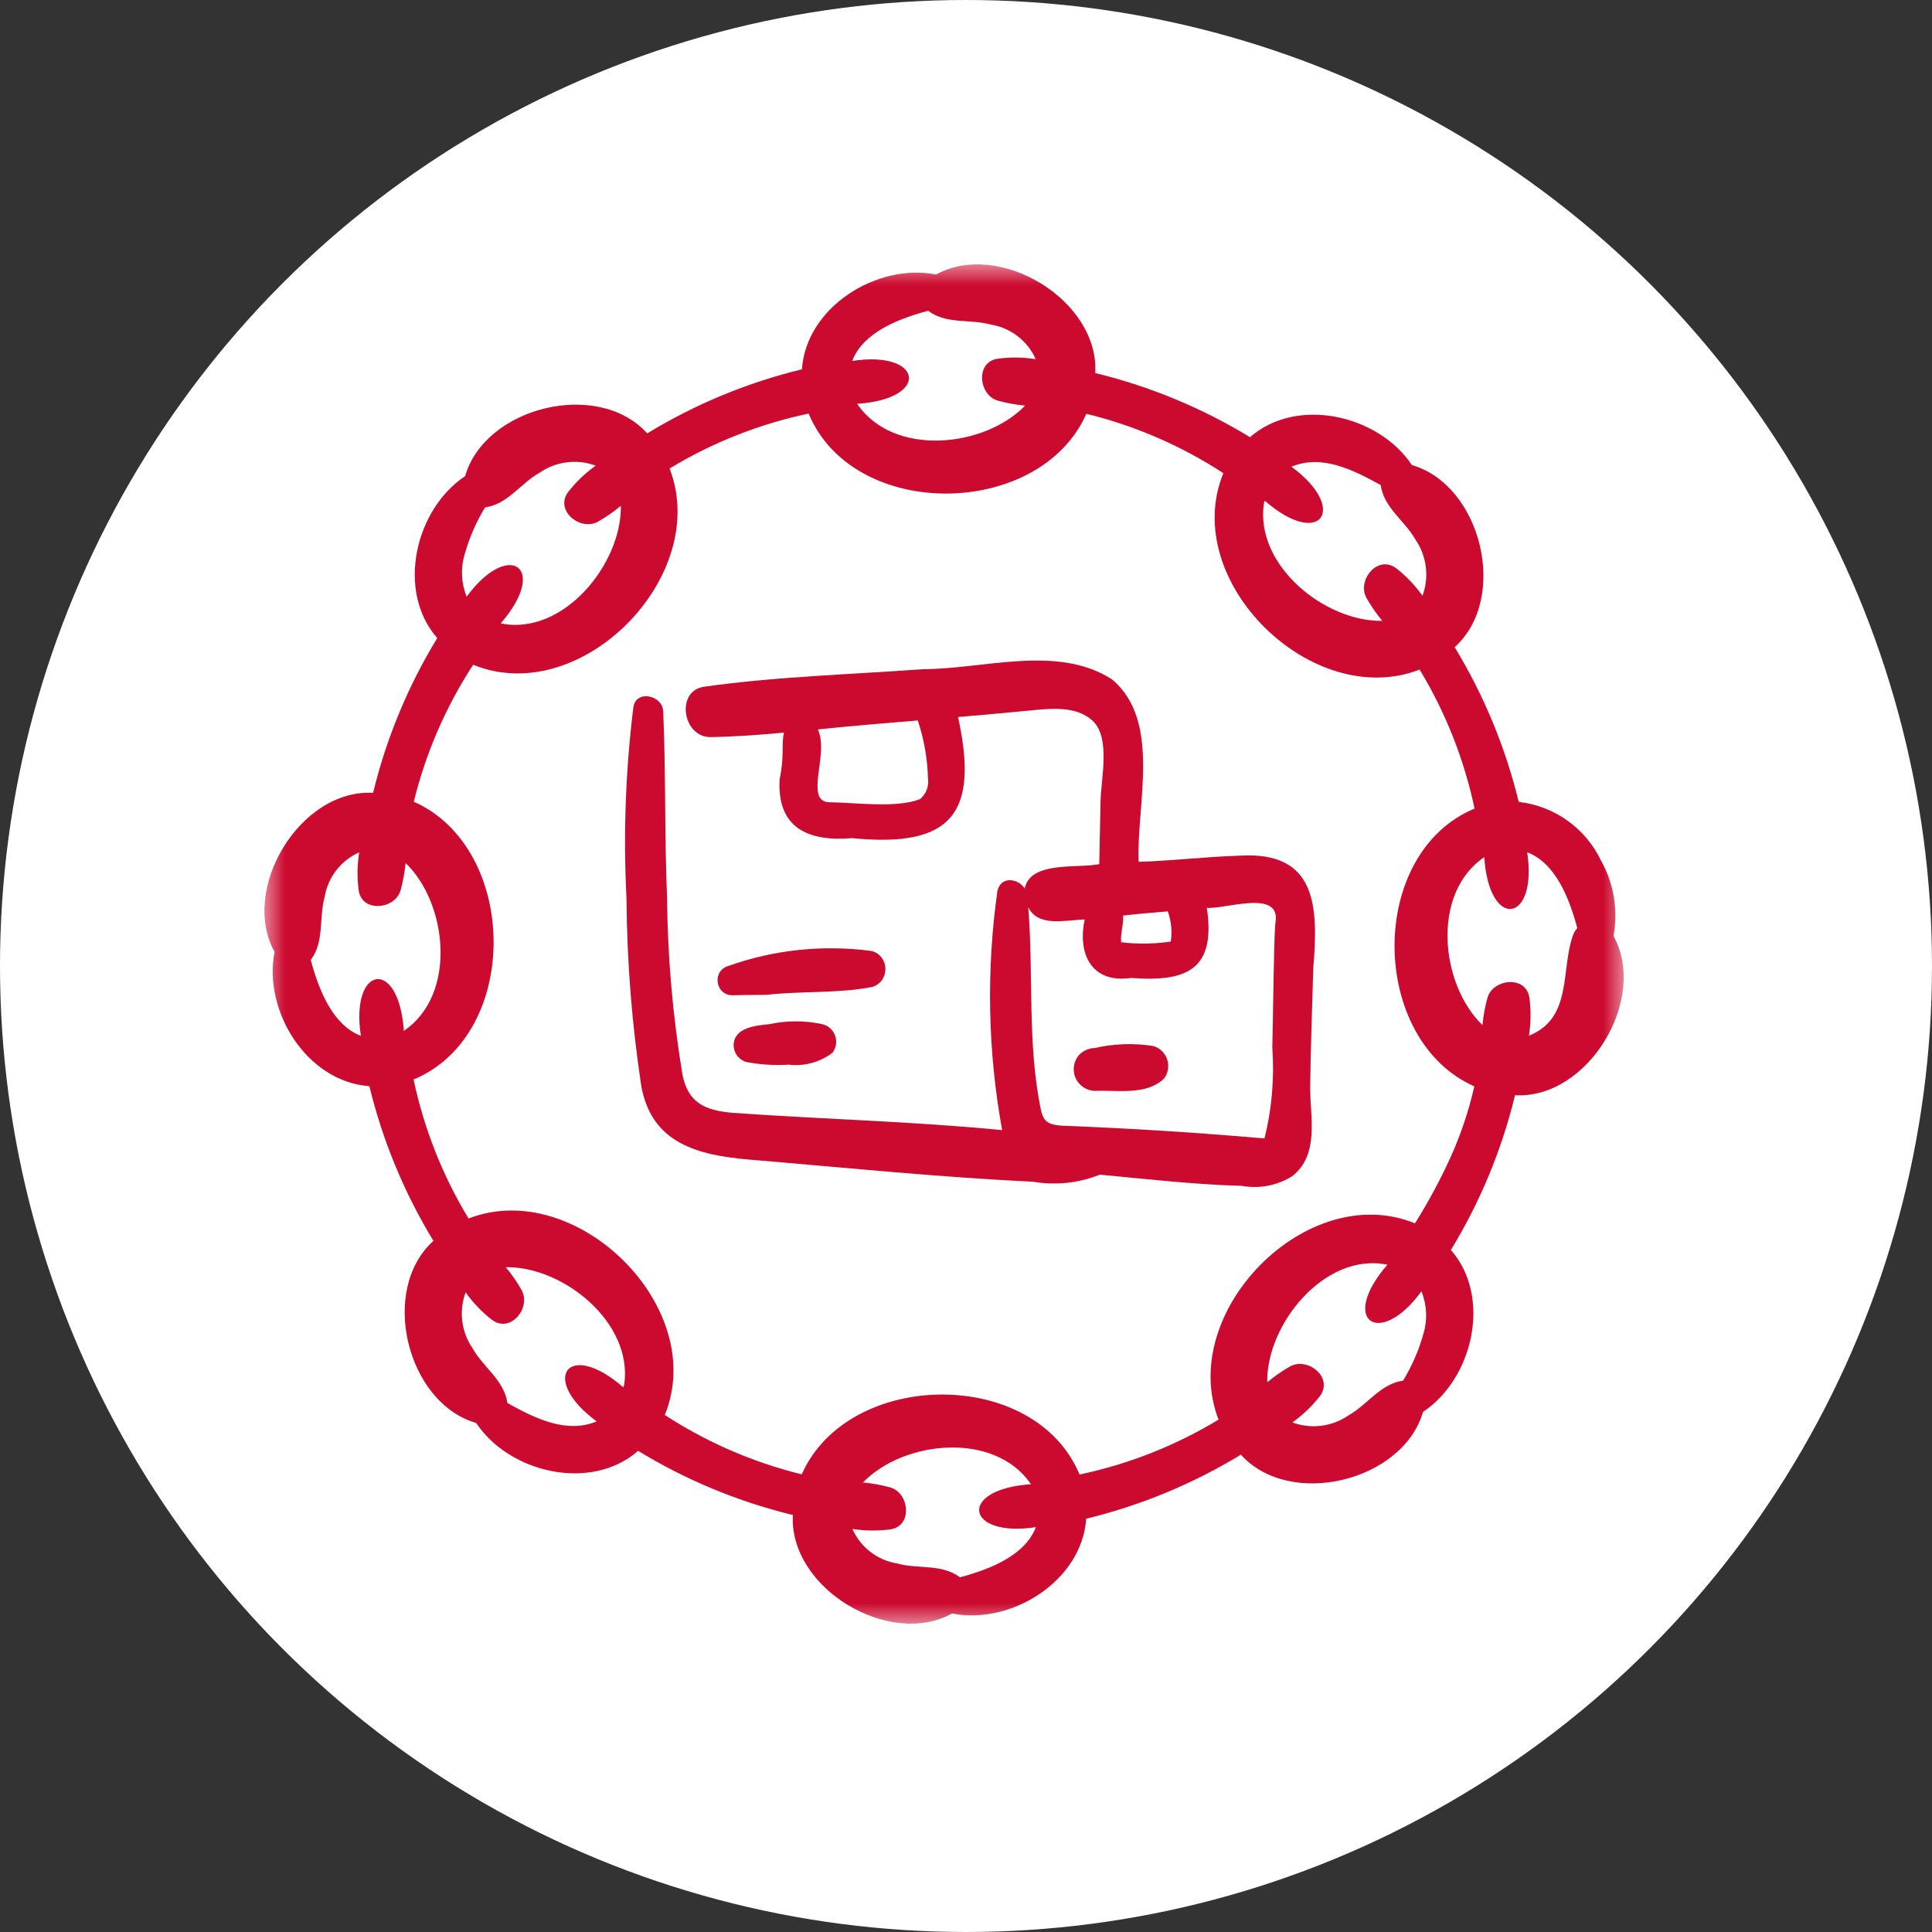
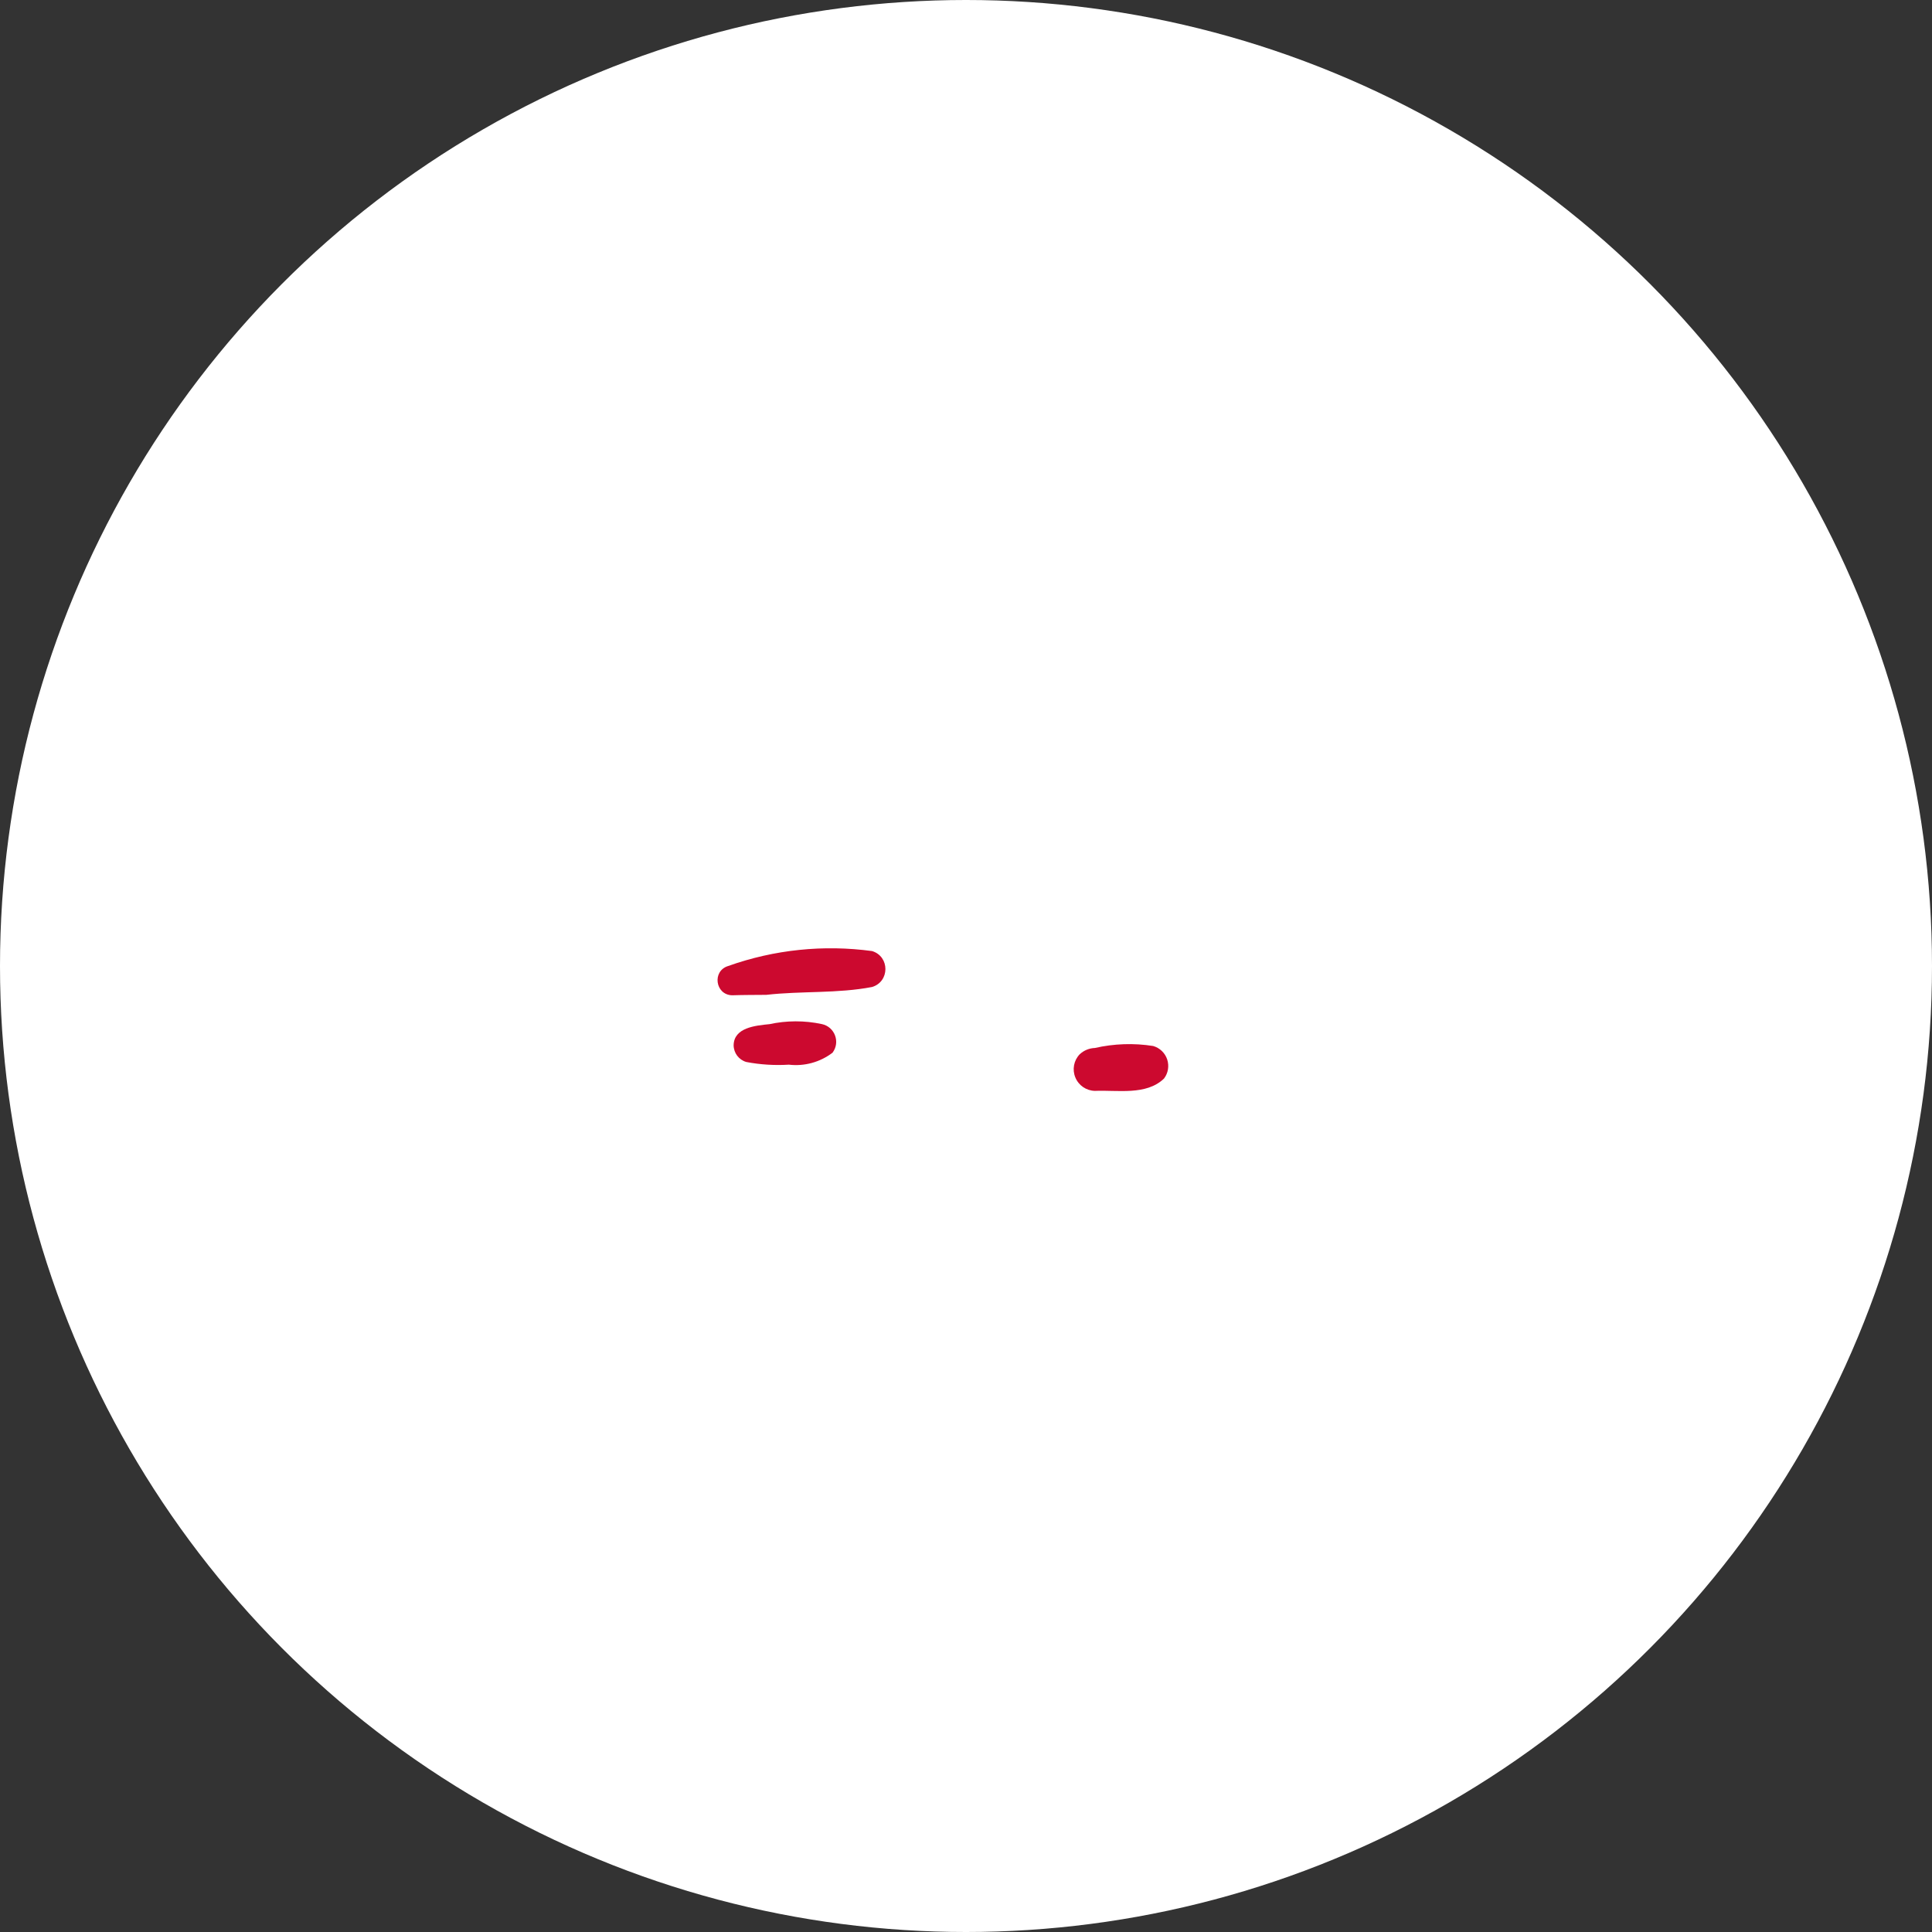
<svg xmlns="http://www.w3.org/2000/svg" width="44" height="44" viewBox="0 0 44 44" fill="none">
  <rect x="0" y="0" width="44" height="44" fill="#333333" stroke="none" />
  <circle cx="22" cy="22" r="22" fill="white" />
  <g clip-path="url(#clip0_747_7149)">
    <path d="M19.862 21.66C18.758 21.51 17.634 21.626 16.584 22C16.213 22.112 16.288 22.658 16.675 22.667C16.934 22.658 17.193 22.66 17.452 22.657C18.249 22.566 19.073 22.63 19.861 22.478C20.266 22.356 20.266 21.783 19.861 21.66H19.862ZM17.517 23.325C17.207 23.357 16.714 23.401 16.708 23.806C16.71 23.983 16.827 24.137 16.996 24.186C17.315 24.247 17.641 24.267 17.966 24.247C18.32 24.289 18.676 24.191 18.96 23.975C19.142 23.734 19.012 23.386 18.718 23.323C18.322 23.238 17.912 23.24 17.517 23.326V23.325Z" fill="#CC092F" />
    <mask id="mask0_747_7149" style="mask-type:luminance" maskUnits="userSpaceOnUse" x="6" y="6" width="31" height="31">
-       <path d="M37 6H6V37H37V6Z" fill="white" />
+       <path d="M37 6H6H37V6Z" fill="white" />
    </mask>
    <g mask="url(#mask0_747_7149)">
-       <path d="M28.224 19.487C27.458 19.514 26.701 19.602 25.932 19.628C25.874 18.346 26.466 16.412 25.317 15.467C24.072 14.674 22.412 15.238 21.023 15.24C19.366 15.362 17.68 15.407 16.035 15.64C15.378 15.734 15.545 16.798 16.19 16.787C16.744 16.777 17.3 16.736 17.855 16.685C17.79 16.942 17.871 17.196 17.756 17.746C17.689 18.866 18.42 19.172 19.406 19.088C21.668 19.313 22.303 18.533 21.819 16.33C22.356 16.284 22.893 16.237 23.429 16.184C23.9 16.139 24.492 16.062 24.876 16.408C25.301 16.789 25.074 17.735 25.064 18.251L25.035 19.68C24.527 19.783 23.464 19.602 23.337 20.236C23.189 19.999 22.788 19.947 22.715 20.294C22.46 22.102 22.496 23.94 22.823 25.738C20.782 25.537 18.729 25.49 16.684 25.344C16.069 25.289 15.675 25.128 15.544 24.482C15.323 23.152 15.204 21.806 15.192 20.456C15.132 19.036 15.166 17.616 15.104 16.198C15.088 15.831 14.483 15.701 14.425 16.105C14.246 17.549 14.194 19.004 14.268 20.456C14.278 21.89 14.39 23.322 14.606 24.741C14.843 26.04 15.894 26.308 17.052 26.408C19.207 26.588 21.361 26.81 23.522 26.912C24.036 27.001 24.564 26.946 25.049 26.752C26.125 26.853 27.199 26.977 28.279 27.007C28.676 27.079 29.085 27.001 29.427 26.789C30.059 26.293 29.834 25.446 29.839 24.76C29.847 23.861 29.885 22.961 29.908 22.062C30.023 20.672 30.01 19.375 28.223 19.488L28.224 19.487ZM20.951 18.201C20.399 18.412 19.479 18.276 18.863 18.27C18.765 18.267 18.68 18.205 18.647 18.114C18.53 17.74 18.83 17.064 18.627 16.612C19.386 16.533 20.142 16.471 20.902 16.408C21.044 16.833 21.122 17.278 21.134 17.726C21.161 17.905 21.092 18.086 20.951 18.201ZM25.577 20.852C25.918 20.812 26.256 20.784 26.596 20.756C26.675 20.977 26.698 21.212 26.664 21.443C26.29 21.5 25.909 21.505 25.533 21.459C25.513 21.258 25.593 21.055 25.577 20.852ZM29.045 21.033C29.007 21.419 28.991 23.434 28.976 23.86C29.026 24.554 28.966 25.252 28.798 25.928C27.267 25.793 25.734 25.697 24.199 25.638C23.906 25.614 23.77 25.577 23.707 25.278C23.39 23.766 23.543 22.192 23.417 20.662C23.65 21.128 24.274 20.949 24.703 20.941C24.534 21.731 24.865 22.405 25.764 22.272C27.028 22.369 27.696 22.081 27.485 20.676C27.92 20.708 29.203 20.231 29.044 21.033H29.045Z" fill="#CC092F" />
      <path d="M36.469 19.614C36.119 18.867 35.407 18.356 34.588 18.263C34.286 17.02 33.794 15.832 33.129 14.739C34.373 13.619 33.732 11.044 32.155 10.592C31.399 9.452 29.538 9.018 28.468 9.957C27.377 9.291 26.187 8.798 24.944 8.496C25.035 6.829 22.745 5.458 21.32 6.253C19.977 5.984 18.36 6.991 18.263 8.411C17.02 8.713 15.832 9.205 14.74 9.87C13.62 8.627 11.045 9.268 10.593 10.844C9.453 11.601 9.019 13.461 9.958 14.532C9.291 15.624 8.799 16.813 8.497 18.056C6.83 17.965 5.459 20.255 6.254 21.68C5.985 23.023 6.992 24.64 8.412 24.736C8.714 25.979 9.206 27.167 9.871 28.26C8.627 29.38 9.268 31.955 10.845 32.407C11.602 33.547 13.462 33.981 14.533 33.042C15.625 33.709 16.814 34.201 18.057 34.503C17.965 36.17 20.256 37.541 21.681 36.746C23.024 37.015 24.641 36.008 24.737 34.588C25.98 34.286 27.168 33.794 28.261 33.129C29.381 34.373 31.956 33.731 32.408 32.155C33.548 31.398 33.982 29.538 33.043 28.467C33.709 27.376 34.202 26.186 34.504 24.943C36.171 25.035 37.542 22.744 36.747 21.319C36.854 20.735 36.757 20.133 36.47 19.613L36.469 19.614ZM28.782 11.478C28.788 11.452 28.797 11.429 28.804 11.404C30.078 12.513 30.72 11.587 29.411 10.629C30.112 10.337 30.833 10.71 31.444 11.047C31.517 11.566 31.998 11.863 32.237 12.291C32.494 12.666 32.553 13.142 32.396 13.568C32.227 13.33 32.024 13.117 31.794 12.939C31.37 12.629 30.902 13.216 31.118 13.614C31.223 13.8 31.344 13.976 31.481 14.14C30.177 14.162 28.587 12.884 28.782 11.478ZM21.137 7.077C21.556 7.393 22.093 7.259 22.568 7.393C23.019 7.466 23.403 7.763 23.588 8.18C23.301 8.134 23.008 8.131 22.719 8.17C22.209 8.248 22.289 8.994 22.719 9.123C22.925 9.18 23.135 9.218 23.346 9.238C22.421 10.195 20.347 10.414 19.521 9.197C21.204 9.086 21.016 7.973 19.408 8.22C19.656 7.575 20.449 7.262 21.137 7.078L21.137 7.077ZM10.582 12.627C10.687 12.25 10.843 11.89 11.046 11.557C11.566 11.483 11.862 11.003 12.291 10.764C12.665 10.507 13.141 10.448 13.567 10.605C13.329 10.774 13.117 10.977 12.938 11.207C12.628 11.631 13.215 12.099 13.614 11.883C13.799 11.778 13.975 11.657 14.139 11.52C14.165 12.835 12.829 14.492 11.403 14.197C12.513 12.923 11.586 12.28 10.628 13.59C10.504 13.283 10.487 12.944 10.581 12.627H10.582ZM9.197 23.479C9.086 21.795 7.971 21.983 8.219 23.591C7.575 23.343 7.261 22.55 7.077 21.863C7.393 21.444 7.259 20.907 7.393 20.432C7.466 19.981 7.763 19.597 8.18 19.412C8.134 19.699 8.131 19.992 8.169 20.281C8.247 20.791 8.994 20.711 9.122 20.281C9.179 20.075 9.217 19.866 9.237 19.654C10.195 20.578 10.413 22.653 9.197 23.479ZM14.218 31.522C14.213 31.548 14.202 31.57 14.196 31.596C12.922 30.487 12.28 31.413 13.589 32.371C12.888 32.663 12.167 32.29 11.556 31.953C11.483 31.433 11.002 31.137 10.764 30.709C10.506 30.334 10.447 29.858 10.604 29.432C10.773 29.67 10.976 29.883 11.207 30.061C11.63 30.371 12.098 29.784 11.882 29.386C11.777 29.2 11.656 29.024 11.519 28.86C12.823 28.837 14.413 30.116 14.218 31.522ZM21.863 35.923C21.444 35.607 20.907 35.741 20.432 35.607C19.98 35.534 19.597 35.237 19.412 34.82C19.699 34.866 19.992 34.869 20.281 34.83C20.791 34.752 20.711 34.006 20.281 33.877C20.075 33.82 19.865 33.782 19.654 33.762C20.579 32.805 22.653 32.586 23.48 33.803C21.796 33.913 21.984 35.027 23.592 34.78C23.344 35.425 22.551 35.738 21.863 35.922L21.863 35.923ZM32.418 30.373C32.314 30.75 32.157 31.11 31.954 31.443C31.434 31.517 31.138 31.997 30.709 32.236C30.335 32.493 29.859 32.552 29.433 32.395C29.671 32.226 29.884 32.023 30.062 31.793C30.372 31.369 29.785 30.901 29.386 31.117C29.201 31.222 29.025 31.343 28.861 31.48C28.835 30.165 30.172 28.508 31.597 28.803C30.488 30.077 31.414 30.72 32.372 29.41C32.497 29.717 32.513 30.055 32.419 30.373H32.418ZM33.025 26.379C32.791 26.889 32.524 27.385 32.225 27.861C29.768 26.855 26.8 29.885 27.752 32.331C26.774 32.923 25.704 33.346 24.586 33.581C23.561 31.122 19.317 31.185 18.259 33.577C17.151 33.305 16.096 32.848 15.14 32.225C16.146 29.767 13.115 26.8 10.671 27.751C10.078 26.773 9.656 25.703 9.419 24.585C11.88 23.56 11.816 19.316 9.424 18.259C9.695 17.15 10.153 16.095 10.776 15.139C13.233 16.145 16.2 13.114 15.249 10.67C16.227 10.077 17.297 9.655 18.416 9.419C19.44 11.879 23.684 11.815 24.741 9.424C25.85 9.695 26.905 10.153 27.861 10.776C26.855 13.233 29.886 16.2 32.331 15.249C32.923 16.227 33.346 17.297 33.582 18.415C31.122 19.44 31.185 23.683 33.577 24.741C33.449 25.304 33.264 25.853 33.025 26.378V26.379ZM35.824 21.301C35.539 22.091 35.821 23.186 34.82 23.588C34.866 23.301 34.869 23.008 34.83 22.719C34.752 22.209 34.006 22.289 33.877 22.719C33.82 22.925 33.782 23.134 33.762 23.346C32.805 22.422 32.586 20.347 33.803 19.521C33.914 21.205 35.027 21.017 34.78 19.409C35.425 19.657 35.738 20.45 35.922 21.137C35.879 21.185 35.845 21.24 35.824 21.3L35.824 21.301Z" fill="#CC092F" />
    </g>
    <path d="M26.263 23.822C25.821 23.752 25.371 23.768 24.935 23.867C24.806 23.872 24.684 23.922 24.59 24.01C24.454 24.151 24.415 24.359 24.491 24.54C24.565 24.72 24.74 24.84 24.935 24.844C25.451 24.822 26.104 24.953 26.509 24.564C26.604 24.44 26.631 24.277 26.582 24.128C26.533 23.98 26.413 23.865 26.263 23.822Z" fill="#CC092F" />
  </g>
  <defs>
    <clipPath id="clip0_747_7149">
      <rect width="31" height="31" fill="white" transform="translate(6 6)" />
    </clipPath>
  </defs>
</svg>